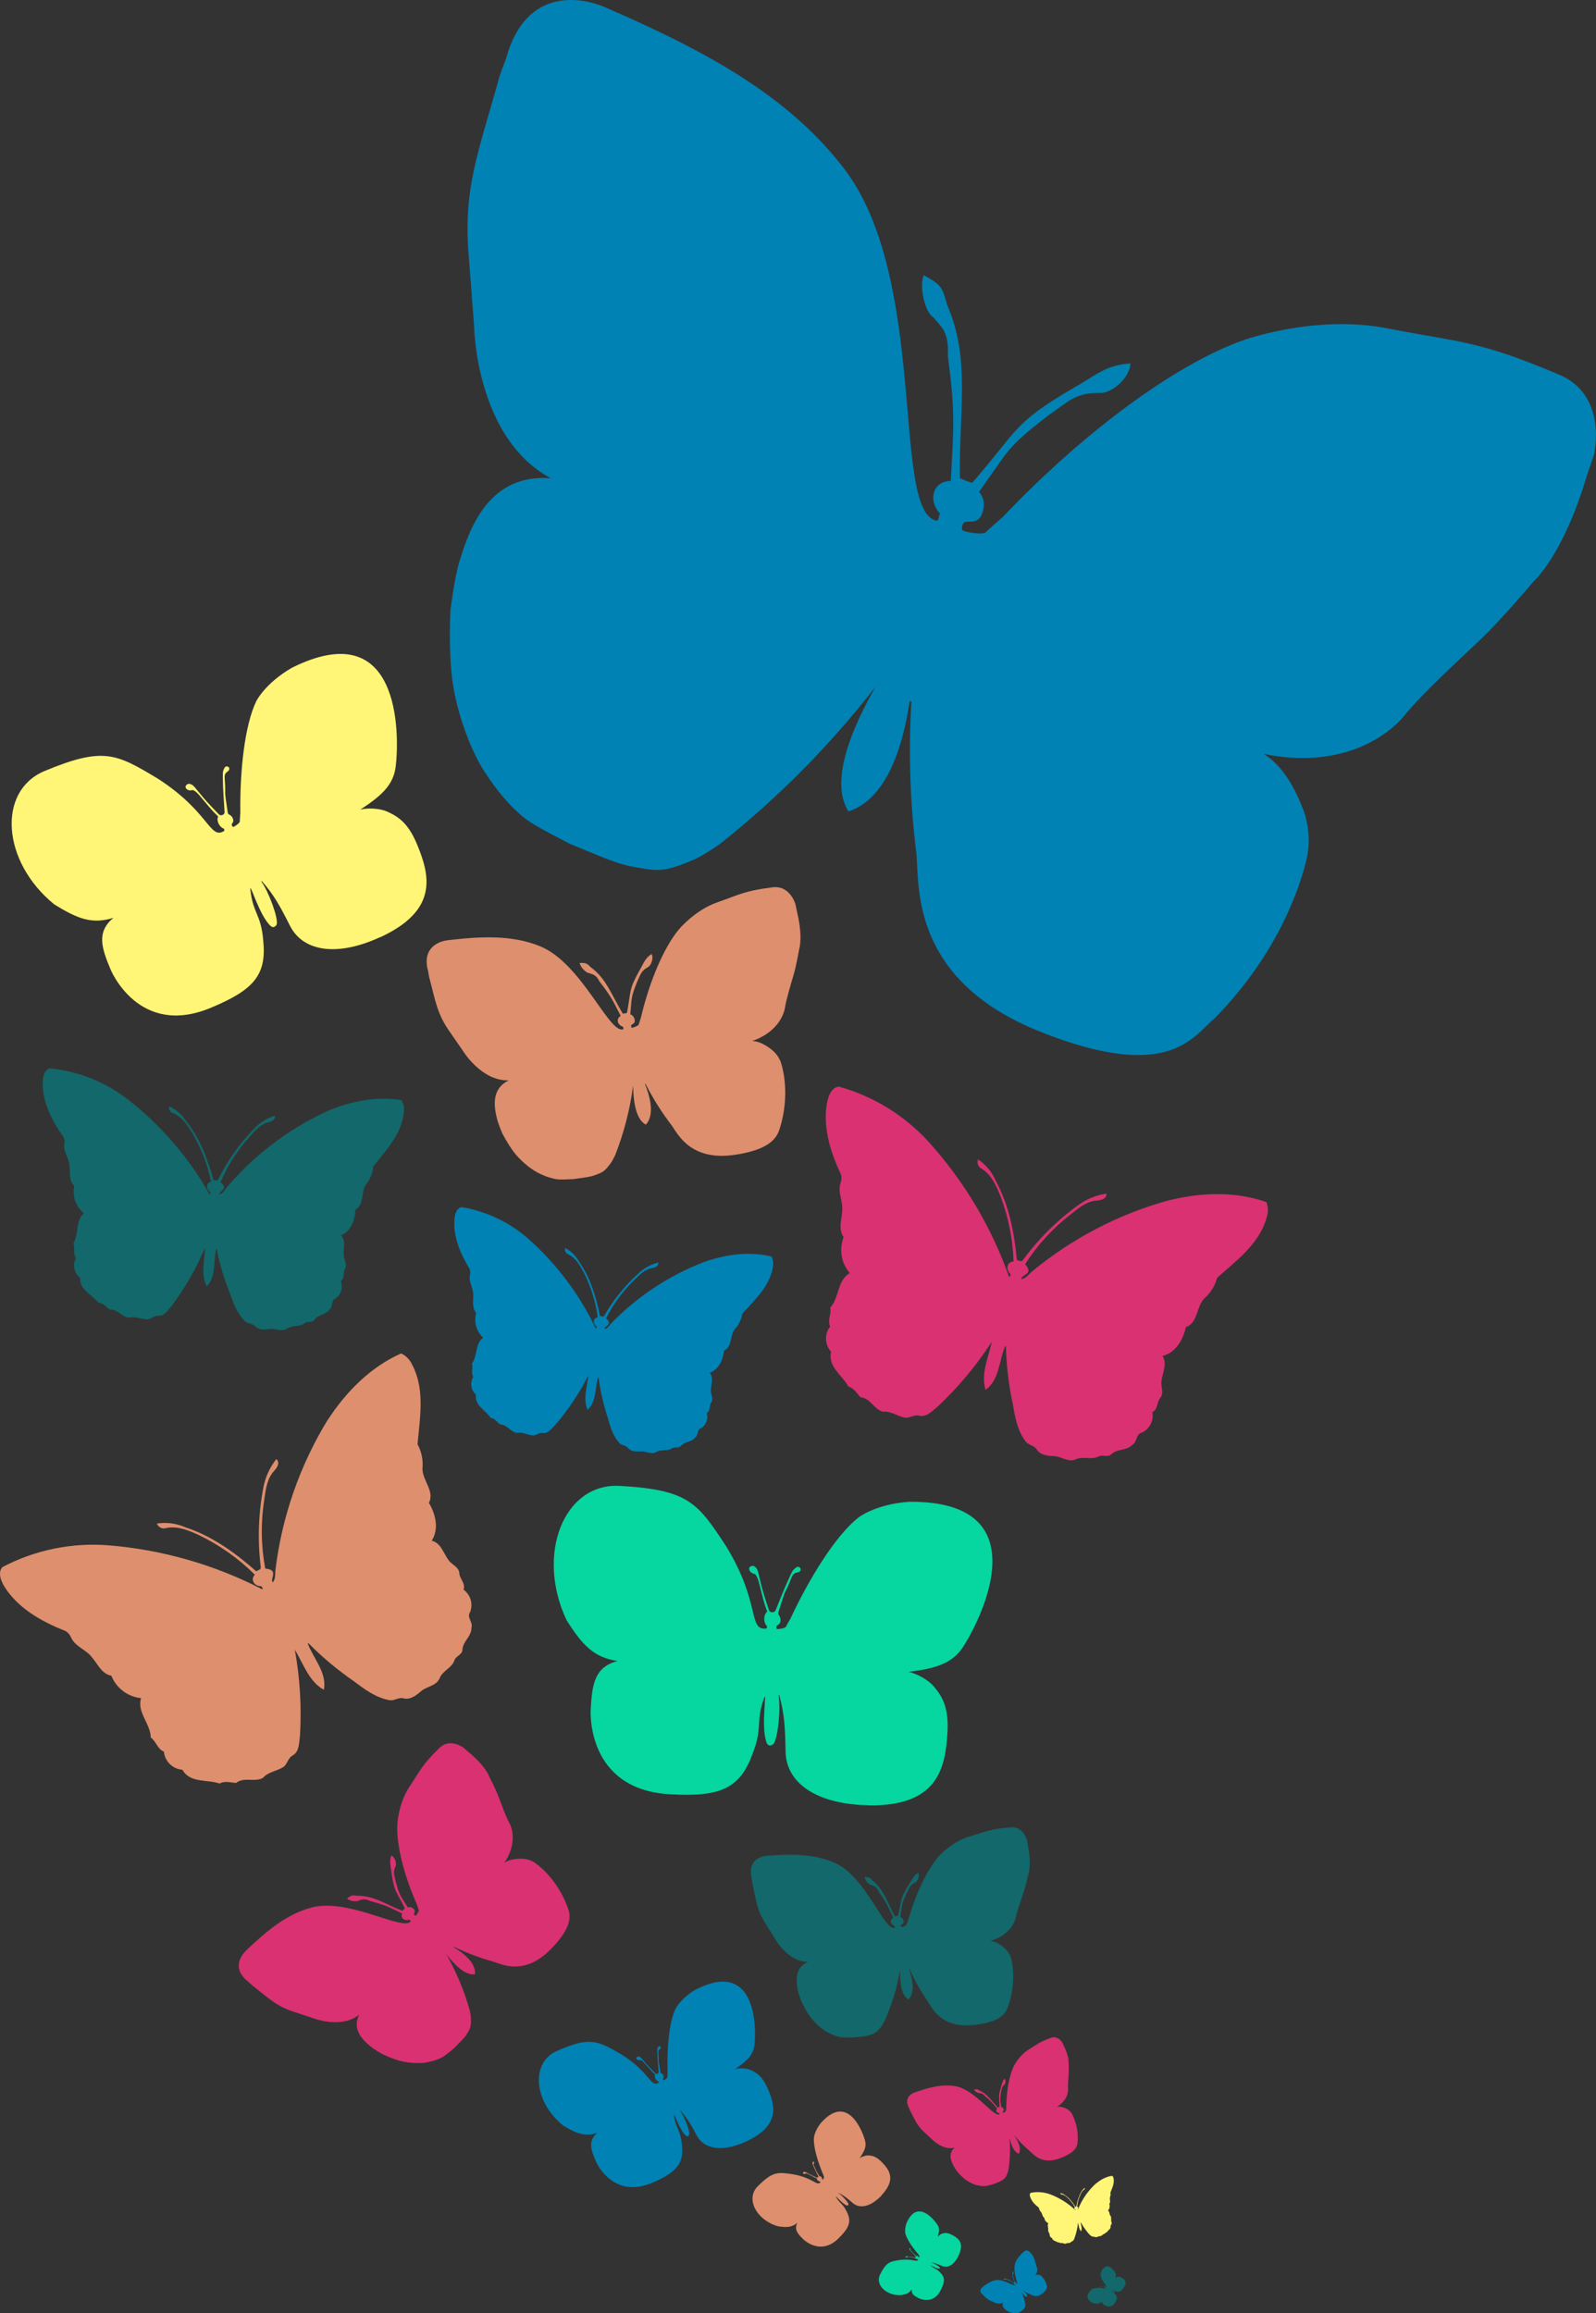
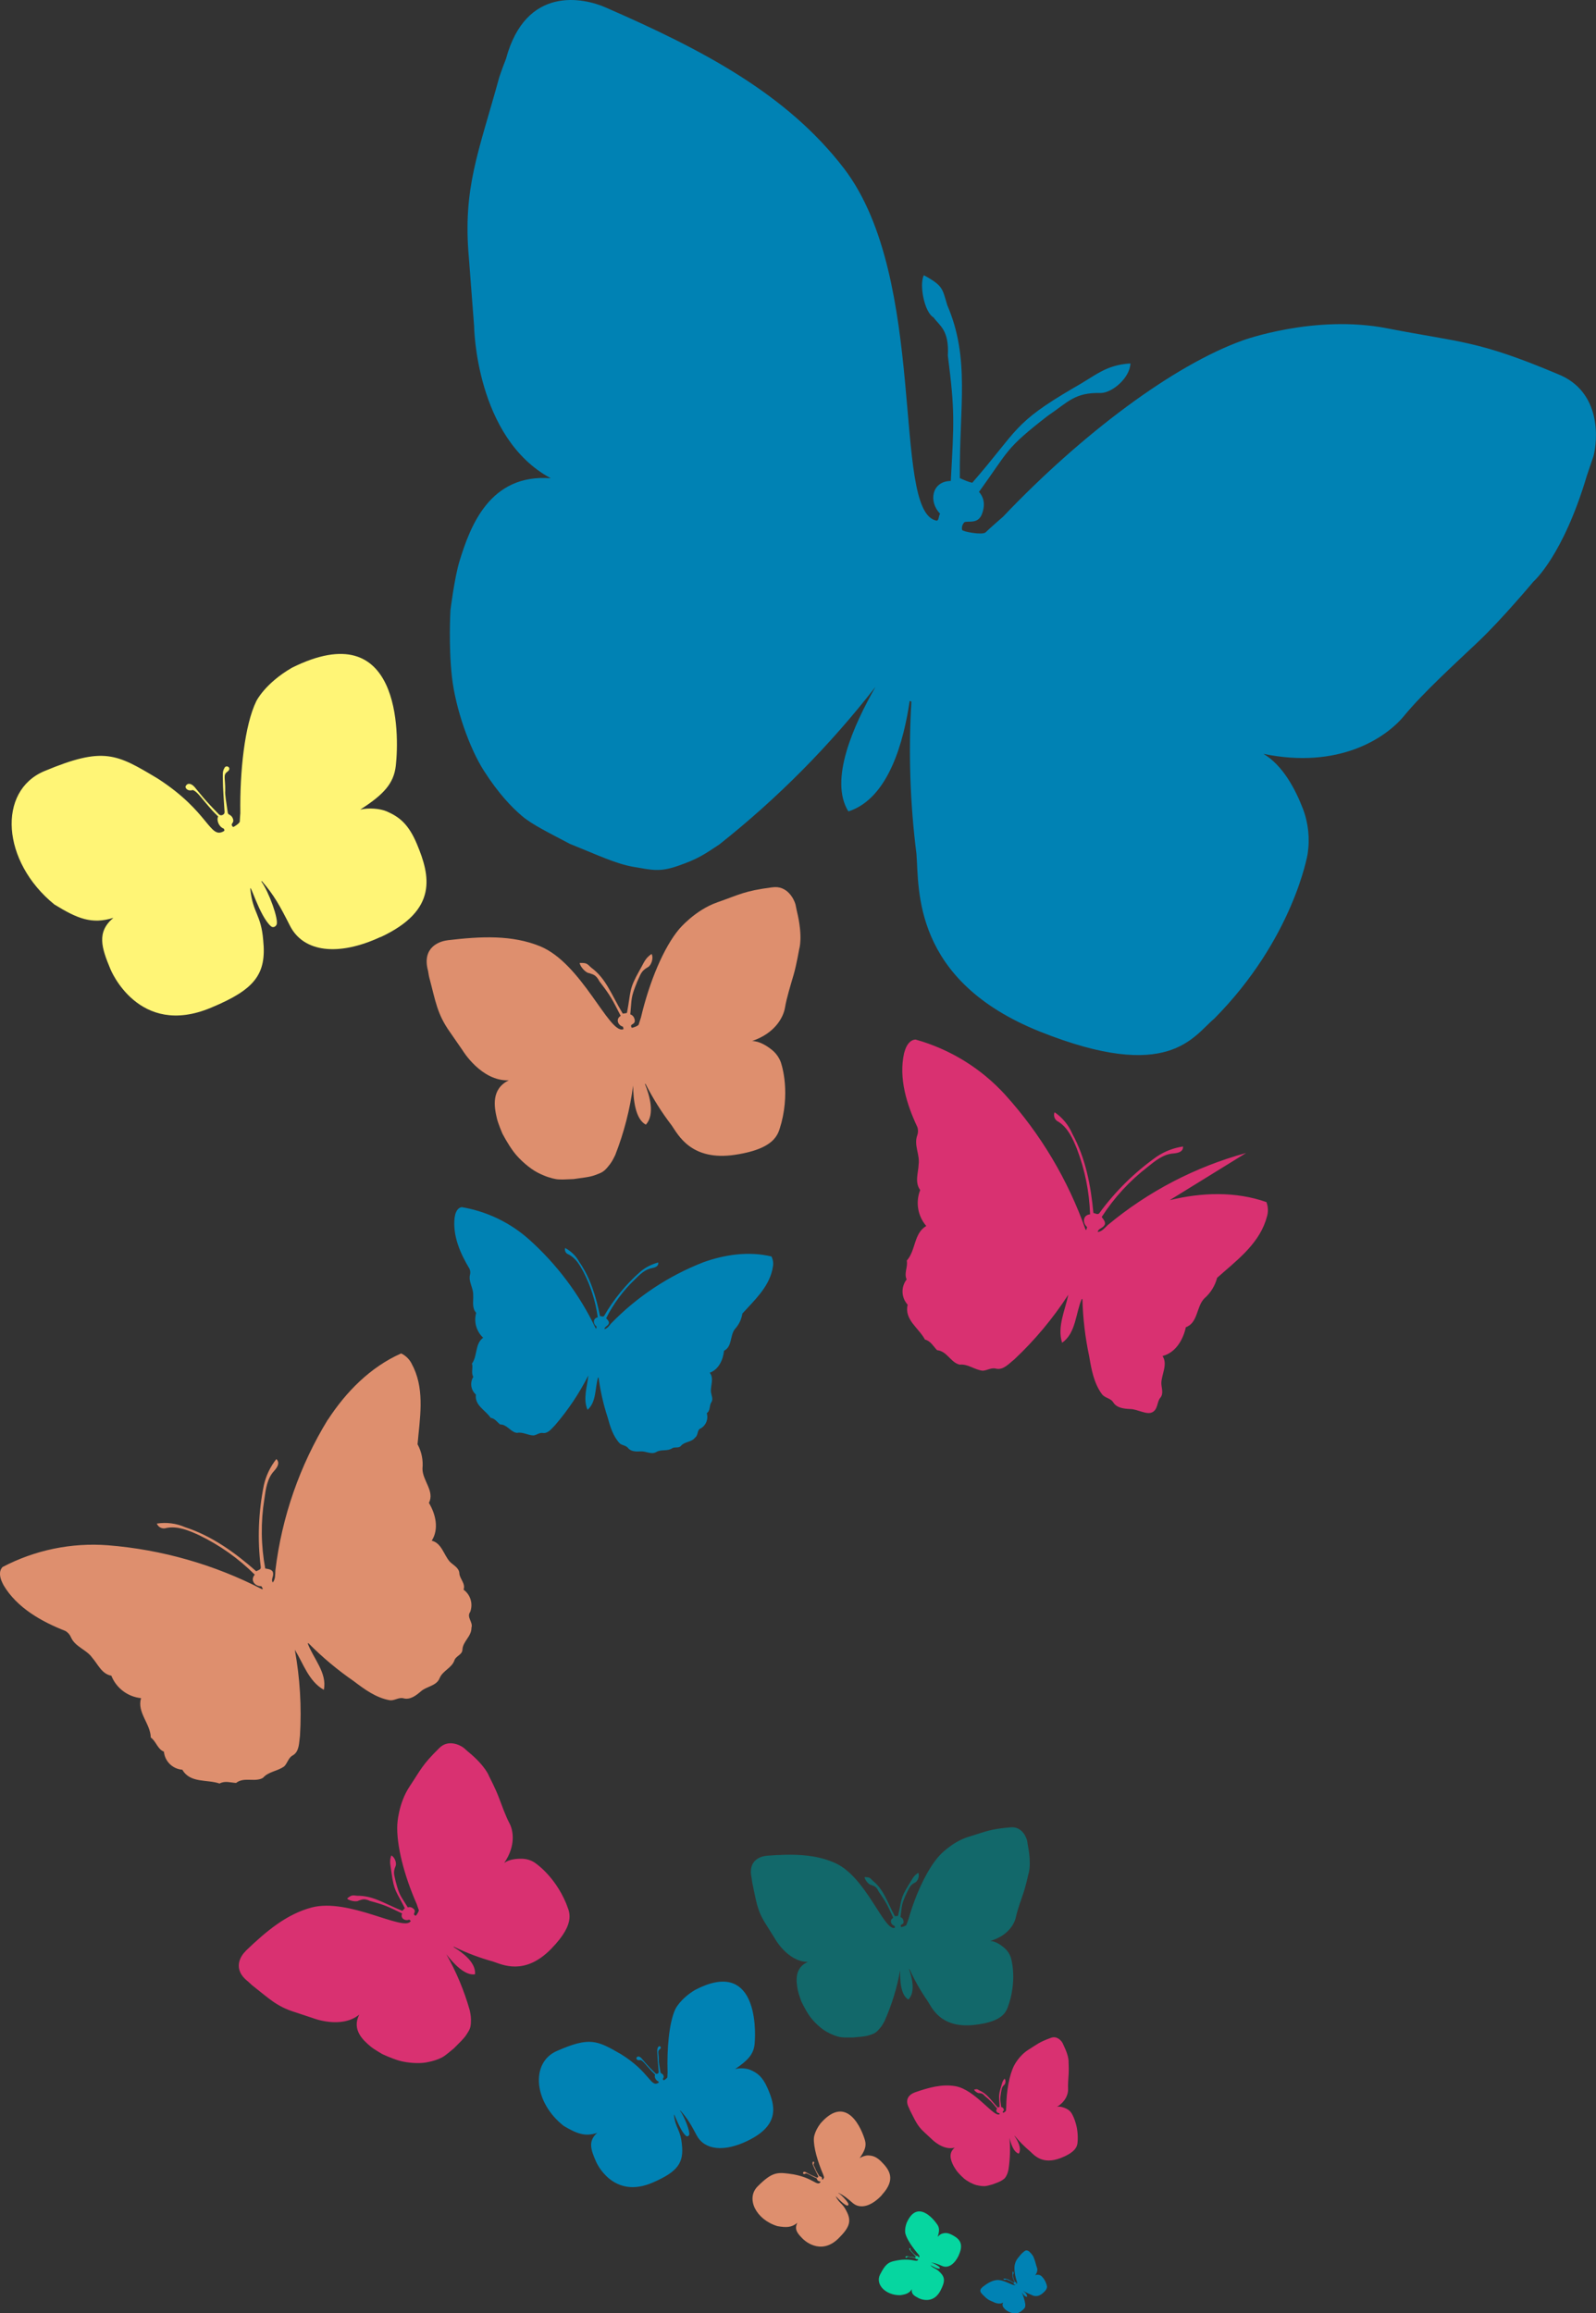
<svg xmlns="http://www.w3.org/2000/svg" id="Layer_2" data-name="Layer 2" viewBox="0 0 421.07 610.09">
  <rect x="0" y="0" width="421.07" height="610.09" fill="#333333" stroke="none" />
  <defs>
    <style>
      .cls-1 {
        fill: #0082b4;
      }

      .cls-2 {
        fill: #fff576;
      }

      .cls-3 {
        fill: #de8f6e;
      }

      .cls-4 {
        fill: #d93171;
      }

      .cls-5 {
        fill: #12686a;
      }

      .cls-6 {
        fill: #06d6a0;
      }
    </style>
  </defs>
  <g id="Layer_1-2" data-name="Layer 1">
    <g id="Layer_2-2" data-name="Layer 2">
      <g id="Layer_1-2" data-name="Layer 1-2">
        <path class="cls-3" d="M118.07,247.99c8.95-1.06,17.04-1.43,24.46,1.6,10.95,4.52,18.09,22.95,21.81,21.9,.33-.05,0-.47,.04-.69-1.37-.37-2.01-2.02-.62-2.87-2.3-4.48-2.67-5.28-5.6-9.08-1-1.97-1.93-1.83-2.69-2.19-.89,.02-2.48-1.79-2.53-2.68,1.88-.05,1.91,.18,3.01,1.2,3.98,2.94,5.21,6.9,8.35,12.16,.32-.03,.83-.09,1.11-.19,1.12-5.92,.42-6.06,3.37-11.31,1.09-1.84,1.35-3.06,3.13-4.24,.58,1.11-.08,2.93-.9,3.44-1.97,1.09-2.01,2.04-2.94,3.98-1.71,4.27-1.35,4.14-1.78,8.52,.5,.16,1,.56,1.17,1.47,.18,1-.79,1.1-.95,1.41-.03,.23,0,.46,.17,.64,.1,.1,1.67-.45,1.82-.82,.16-.57,.61-1.87,.61-1.91,2.23-9.47,6.02-18.46,10.05-23.26,0,0,4.14-5,10.08-7.08s7.09-2.99,14.4-3.95c.03,0,.05,0,.08,0,3.99-.62,5.79,3.16,6.15,4.49l.35,1.69c1.71,6.96,.63,10.1,.63,10.1,0,0-.7,4.12-1.48,6.81s-1.86,6.14-2.26,8.6-2.53,6.76-8.7,8.84c1.92,0,3.89,1.25,5.23,2.32,1.03,.83,1.83,1.91,2.31,3.14,0,0,2.6,6.83,.21,16.11-.79,2.2-.56,6.67-12.21,8.43s-15.05-5.33-16.73-7.73c-2.64-3.44-4.95-7.11-6.91-10.97l-.15,.02c1.23,3.06,2.69,8.03,.24,10.74-2.78-1.46-3.32-6.56-3.36-10.31-.83,6.26-2.41,12.4-4.71,18.29-.66,1.32-.9,1.92-2.11,3.33-1.09,1.27-1.72,1.42-3.19,1.98s-3.19,.68-5.7,1.06c-1.91,.08-3.56,.21-4.7,0s-2.7-.64-4.75-1.69-4.76-3.36-6.37-5.51-2.98-4.84-2.98-4.84c0,0-1.11-2.57-1.44-3.99-.72-3.05-1.53-7.74,3.14-10.01-7.28,.26-12.17-7.89-12.17-7.89l-3.3-4.77c-3.48-4.88-3.82-8.18-5.53-14.56,0,0-.15-.65-.3-1.66-1.71-6.28,3.1-7.82,5.1-8.05Z" />
      </g>
    </g>
    <g id="Layer_2-3" data-name="Layer 2">
      <g id="Layer_1-2-2" data-name="Layer 1-2">
-         <path class="cls-4" d="M308.6,316.54c8.33-2.04,17.33-2.38,25.52,.51,.5,1.31,.52,2.76,.06,4.08l-.27,.89c-2.19,6.45-7.91,10.64-12.8,15-.55,2.12-1.74,4.02-3.39,5.45-2.13,2.23-1.64,6.41-4.86,7.58-.7,3.27-2.68,6.72-6.15,7.59,1.46,2.25-.3,4.85-.32,7.23,.05,1.28,.66,2.69-.27,3.79s-.58,3.02-2.1,3.81c.41,2.19-.7,4.38-2.69,5.36-1.69,.3-1.22,2.49-2.57,3.21-1.51,1.65-3.97,1.01-5.56,2.51-.95,.96-2.3,.02-3.37,.58-1.91,1.02-4.03-.15-6,.76s-3.86-.82-5.86-.84c-1.58-.08-3.57-.25-4.5-1.83-.69-1.04-2.12-1.07-2.89-2.03-2.16-2.89-2.82-6.55-3.39-9.95-1.07-4.99-1.67-10.07-1.81-15.17l-.18-.05c-1.61,3.77-1.53,9.02-5.18,11.55-1.34-4.24,.8-8.56,1.64-12.67-4.05,6.24-8.83,11.98-14.26,17.07-1.37,1.07-2.87,2.87-4.81,2.43-1.2-.36-2.34,.48-3.51,.54-2.11-.21-3.91-1.84-6.09-1.6l-.51-.16c-2.07-.88-2.98-3.41-5.44-3.65-1-1.02-1.67-2.42-3.21-2.81-1.58-3.02-5.52-5.24-4.55-9.18-1.7-1.86-1.82-4.68-.27-6.67-.77-1.64,.37-3.28,.03-4.97,2.41-2.66,1.81-7.19,5.15-9.13-2.26-2.61-2.88-6.27-1.61-9.48-1.51-2.06-.49-4.52-.41-6.75,.37-2.56-1.3-5.1-.38-7.62,.27-.71,.29-1.5,.05-2.22-2.8-5.95-4.98-12.87-3.51-19.49l.2-.66c.4-1.32,1.29-2.89,2.84-2.95,9.09,2.54,17.28,7.59,23.63,14.56,9.36,10.34,16.57,22.45,21.22,35.6,.38,.12,.25-.5,.39-.71-1.27-1.09-1.12-3.17,.79-3.36-.19-5.93-1.37-11.78-3.49-17.31-1.09-2.65-2.32-5.5-4.86-7.1-.96-.43-1.41-1.54-1.01-2.51,2.07,1.41,3.69,3.38,4.68,5.69,3.51,6.42,4.89,13.7,5.56,20.88,.51,.07,1.19,.6,1.6,0,4.19-5.73,9.28-10.74,15.08-14.84,2.09-1.41,4.48-2.33,6.97-2.69,.05,1.47-1.38,1.71-2.51,1.83-2.64,.16-4.82,1.93-6.79,3.53-4.78,3.68-8.9,8.15-12.16,13.23,.44,.65,1.26,1.45,.66,2.26s-1.53,.77-1.73,1.7c1.13-.12,1.84-1.04,2.64-1.81,10.67-8.89,23.13-15.38,36.53-19.03" />
+         <path class="cls-4" d="M308.6,316.54c8.33-2.04,17.33-2.38,25.52,.51,.5,1.31,.52,2.76,.06,4.08l-.27,.89c-2.19,6.45-7.91,10.64-12.8,15-.55,2.12-1.74,4.02-3.39,5.45-2.13,2.23-1.64,6.41-4.86,7.58-.7,3.27-2.68,6.72-6.15,7.59,1.46,2.25-.3,4.85-.32,7.23,.05,1.28,.66,2.69-.27,3.79s-.58,3.02-2.1,3.81s-3.86-.82-5.86-.84c-1.58-.08-3.57-.25-4.5-1.83-.69-1.04-2.12-1.07-2.89-2.03-2.16-2.89-2.82-6.55-3.39-9.95-1.07-4.99-1.67-10.07-1.81-15.17l-.18-.05c-1.61,3.77-1.53,9.02-5.18,11.55-1.34-4.24,.8-8.56,1.64-12.67-4.05,6.24-8.83,11.98-14.26,17.07-1.37,1.07-2.87,2.87-4.81,2.43-1.2-.36-2.34,.48-3.51,.54-2.11-.21-3.91-1.84-6.09-1.6l-.51-.16c-2.07-.88-2.98-3.41-5.44-3.65-1-1.02-1.67-2.42-3.21-2.81-1.58-3.02-5.52-5.24-4.55-9.18-1.7-1.86-1.82-4.68-.27-6.67-.77-1.64,.37-3.28,.03-4.97,2.41-2.66,1.81-7.19,5.15-9.13-2.26-2.61-2.88-6.27-1.61-9.48-1.51-2.06-.49-4.52-.41-6.75,.37-2.56-1.3-5.1-.38-7.62,.27-.71,.29-1.5,.05-2.22-2.8-5.95-4.98-12.87-3.51-19.49l.2-.66c.4-1.32,1.29-2.89,2.84-2.95,9.09,2.54,17.28,7.59,23.63,14.56,9.36,10.34,16.57,22.45,21.22,35.6,.38,.12,.25-.5,.39-.71-1.27-1.09-1.12-3.17,.79-3.36-.19-5.93-1.37-11.78-3.49-17.31-1.09-2.65-2.32-5.5-4.86-7.1-.96-.43-1.41-1.54-1.01-2.51,2.07,1.41,3.69,3.38,4.68,5.69,3.51,6.42,4.89,13.7,5.56,20.88,.51,.07,1.19,.6,1.6,0,4.19-5.73,9.28-10.74,15.08-14.84,2.09-1.41,4.48-2.33,6.97-2.69,.05,1.47-1.38,1.71-2.51,1.83-2.64,.16-4.82,1.93-6.79,3.53-4.78,3.68-8.9,8.15-12.16,13.23,.44,.65,1.26,1.45,.66,2.26s-1.53,.77-1.73,1.7c1.13-.12,1.84-1.04,2.64-1.81,10.67-8.89,23.13-15.38,36.53-19.03" />
      </g>
    </g>
    <g id="Layer_2-4" data-name="Layer 2">
      <g id="Layer_1-2-3" data-name="Layer 1-2">
-         <path class="cls-5" d="M85.82,293.28c6.26-2.75,13.29-4.26,20.12-3.11,.58,.96,.79,2.09,.61,3.2l-.09,.74c-.84,5.37-4.75,9.45-7.99,13.55-.14,1.74-.81,3.4-1.92,4.75-1.37,2.05-.4,5.27-2.77,6.63-.1,2.67-1.18,5.65-3.79,6.81,1.46,1.57,.43,3.85,.75,5.73,.21,1,.89,2.03,.31,3.02s-.04,2.46-1.12,3.28c.62,1.66,.06,3.54-1.38,4.58-1.29,.47-.61,2.13-1.58,2.87-.96,1.51-2.98,1.34-4.02,2.74-.61,.89-1.8,.34-2.57,.92-1.36,1.07-3.19,.44-4.61,1.42s-3.15-.11-4.72,.14c-1.25,.16-2.84,.3-3.79-.82-.69-.72-1.82-.55-2.55-1.19-2.1-1.98-3.11-4.76-4.03-7.35-1.53-3.77-2.7-7.68-3.51-11.67l-.15-.02c-.74,3.18,.04,7.3-2.48,9.79-1.64-3.15-.55-6.83-.45-10.18-2.32,5.46-5.29,10.63-8.85,15.38-.92,1.03-1.86,2.65-3.45,2.57-.99-.12-1.77,.7-2.68,.91-1.69,.13-3.32-.91-5.01-.42l-.42-.05c-1.75-.41-2.81-2.27-4.78-2.12-.93-.67-1.64-1.68-2.91-1.77-1.66-2.16-5.06-3.36-4.84-6.59-1.6-1.23-2.07-3.43-1.13-5.21-.83-1.18-.16-2.63-.66-3.91,1.52-2.42,.43-5.9,2.79-7.88-2.13-1.74-3.12-4.53-2.57-7.23-1.47-1.41-1.01-3.48-1.25-5.24-.06-2.06-1.73-3.83-1.35-5.93,.12-.6,.02-1.22-.27-1.75-3.02-4.29-5.69-9.42-5.44-14.83l.07-.55c.13-1.09,.62-2.45,1.83-2.71,7.49,.75,14.62,3.58,20.57,8.19,8.78,6.84,16.11,15.36,21.57,25.05,.32,.04,.13-.43,.21-.61-1.15-.68-1.32-2.34,.16-2.75-.96-4.63-2.69-9.07-5.13-13.12-1.22-1.93-2.58-4-4.79-4.91-.82-.2-1.32-1.02-1.14-1.84,1.82,.82,3.37,2.15,4.46,3.83,3.64,4.56,5.73,10.09,7.25,15.64,.41-.01,1.02,.31,1.26-.22,2.5-5.08,5.82-9.72,9.81-13.74,1.45-1.39,3.2-2.44,5.11-3.07,.24,1.15-.85,1.53-1.72,1.79-2.05,.49-3.52,2.18-4.85,3.71-3.25,3.55-5.87,7.63-7.74,12.07,.44,.45,1.19,.97,.83,1.69s-1.1,.81-1.13,1.57c.87-.25,1.3-1.07,1.83-1.78,7.16-8.46,16.05-15.27,26.08-19.98" />
-       </g>
+         </g>
    </g>
    <g id="Layer_2-5" data-name="Layer 2">
      <g id="Layer_1-2-4" data-name="Layer 1-2">
        <path class="cls-1" d="M185.5,332.94c5.72-2.06,12.03-2.98,18.03-1.55,.45,.89,.58,1.9,.35,2.87l-.12,.65c-1.06,4.71-4.78,8.09-7.9,11.53-.23,1.53-.92,2.96-1.98,4.1-1.34,1.73-.67,4.64-2.86,5.71-.25,2.36-1.38,4.94-3.77,5.81,1.2,1.48,.15,3.44,.32,5.12,.13,.9,.66,1.85,.09,2.69s-.18,2.17-1.19,2.84c.45,1.51-.16,3.14-1.5,3.98-1.17,.34-.67,1.85-1.57,2.45-.94,1.28-2.72,1.01-3.73,2.18-.6,.75-1.62,.19-2.34,.66-1.27,.86-2.85,.2-4.18,.98s-2.78-.29-4.19-.16c-1.12,.06-2.54,.09-3.31-.95-.57-.68-1.58-.6-2.19-1.21-1.74-1.88-2.48-4.4-3.13-6.76-1.13-3.44-1.93-6.97-2.41-10.56l-.13-.02c-.85,2.78-.4,6.47-2.78,8.53-1.26-2.89-.08-6.09,.21-9.05-2.39,4.7-5.33,9.1-8.77,13.1-.88,.86-1.81,2.24-3.21,2.07-.87-.17-1.61,.51-2.43,.64-1.5,.01-2.89-1-4.41-.67l-.37-.07c-1.52-.47-2.36-2.18-4.11-2.16-.78-.65-1.36-1.58-2.47-1.74-1.34-2.01-4.28-3.28-3.89-6.13-1.34-1.18-1.63-3.16-.69-4.68-.66-1.1,.01-2.34-.35-3.5,1.5-2.06,.74-5.21,2.95-6.82-1.79-1.67-2.5-4.2-1.84-6.56-1.21-1.34-.68-3.15-.79-4.72,.07-1.83-1.3-3.5-.84-5.34,.14-.52,.09-1.08-.13-1.57-2.42-3.99-4.48-8.7-3.93-13.48l.09-.48c.18-.96,.69-2.13,1.78-2.29,6.6,1.11,12.75,4.05,17.75,8.5,7.37,6.59,13.36,14.58,17.62,23.51,.28,.05,.14-.37,.22-.53-.98-.67-1.03-2.15,.31-2.43-.57-4.16-1.84-8.2-3.76-11.94-.96-1.79-2.05-3.7-3.95-4.64-.71-.23-1.11-.98-.9-1.7,1.57,.84,2.86,2.11,3.72,3.66,2.96,4.26,4.47,9.29,5.48,14.3,.36,.01,.89,.33,1.13-.12,2.52-4.35,5.74-8.27,9.52-11.59,1.37-1.15,2.98-1.97,4.71-2.42,.15,1.03-.85,1.31-1.63,1.48-1.85,.31-3.26,1.72-4.53,2.99-3.1,2.95-5.66,6.41-7.58,10.23,.36,.42,.99,.93,.63,1.55s-1.02,.66-1.09,1.33c.78-.17,1.22-.87,1.73-1.47,6.85-7.07,15.15-12.57,24.32-16.15" />
      </g>
    </g>
    <g id="Layer_2-6" data-name="Layer 2">
      <g id="Layer_1-2-5" data-name="Layer 1-2">
        <path class="cls-4" d="M241.22,551.91c3.8-1.34,7.29-2.29,10.82-1.69,5.21,.9,10.12,8.24,11.64,7.42,.14-.05-.04-.21-.05-.3-.63-.03-1.08-.69-.55-1.19-1.44-1.73-1.68-2.04-3.33-3.41-.63-.76-1.02-.61-1.39-.69-.39,.1-1.25-.54-1.36-.92,.81-.2,.85-.11,1.43,.23,2.02,.89,2.95,2.5,4.83,4.49,.14-.04,.35-.12,.47-.19-.09-2.69-.41-2.68,.37-5.26,.3-.91,.29-1.46,.95-2.16,.36,.43,.25,1.29-.06,1.59-.75,.66-.68,1.08-.89,2.02-.33,2.03-.19,1.94,.06,3.89,.23,.02,.49,.15,.65,.53,.18,.42-.24,.56-.28,.71,0,.1,.05,.2,.14,.26,.05,.04,.68-.36,.72-.53,.01-.26,.08-.88,.08-.89,.05-4.35,.82-8.63,2.12-11.12,0,0,1.32-2.58,3.71-4.07s2.8-2,5.89-3.13c.01,0,.02,0,.03-.01,1.68-.66,2.83,.81,3.12,1.36l.32,.7c1.42,2.87,1.26,4.34,1.26,4.34,0,0,.1,1.87,.02,3.11s-.21,2.86-.15,3.97-.45,3.19-2.93,4.7c.84-.18,1.82,.16,2.51,.5,.53,.26,.98,.65,1.31,1.14,0,0,1.8,2.73,1.66,7-.13,1.04,.41,2.96-4.5,4.86s-7.08-.86-8.05-1.74c-1.49-1.24-2.85-2.62-4.08-4.11l-.06,.03c.84,1.21,1.96,3.24,1.15,4.66-1.36-.36-2.09-2.54-2.47-4.17,.25,2.81,.16,5.64-.27,8.43-.16,.64-.2,.92-.59,1.66-.35,.66-.61,.79-1.2,1.17s-1.32,.61-2.38,1.02c-.82,.22-1.53,.44-2.05,.46s-1.24-.02-2.24-.27-2.4-1-3.31-1.78-1.77-1.82-1.77-1.82c0,0-.73-1.01-1.02-1.6-.61-1.26-1.42-3.22,.39-4.67-3.15,.82-6.07-2.25-6.07-2.25l-1.9-1.76c-1.99-1.79-2.46-3.2-3.83-5.81,0,0-.13-.27-.29-.69-1.36-2.57,.59-3.71,1.44-4.01Z" />
      </g>
    </g>
    <g id="Layer_2-7" data-name="Layer 2">
      <g id="Layer_1-2-6" data-name="Layer 1-2">
        <path class="cls-4" d="M64.8,514.56c5.54-5.31,10.84-9.72,17.44-11.47,9.76-2.55,24.07,6.31,26.06,3.69,.2-.21-.24-.33-.33-.49-1.12,.45-2.41-.34-1.89-1.63-3.86-1.86-4.52-2.22-8.47-3.29-1.69-.82-2.25-.26-2.95-.11-.59,.48-2.6,.05-3.09-.53,1.25-1,1.39-.86,2.66-.73,4.21-.05,7.08,2.01,11.91,3.98,.2-.19,.51-.49,.66-.7-2.28-4.6-2.83-4.33-3.52-9.42-.2-1.81-.65-2.77-.05-4.49,.96,.46,1.45,2.03,1.15,2.79-.78,1.75-.32,2.41,.05,4.21,1.03,3.78,1.21,3.5,3.16,6.7,.42-.15,.96-.13,1.55,.4,.64,.58,.03,1.15,.08,1.44,.09,.17,.24,.31,.45,.35,.12,.02,.9-1.16,.82-1.49-.19-.47-.55-1.58-.56-1.61-3.35-7.58-5.38-15.63-5.11-20.96,0,0,.25-5.52,3.22-9.98s3.28-5.67,7.76-10.08c.02-.02,.03-.03,.05-.05,2.39-2.47,5.55-.82,6.48-.11l1.1,.97c4.73,3.85,5.61,6.54,5.61,6.54,0,0,1.64,3.16,2.49,5.39s1.88,5.13,2.88,7,1.75,5.89-1.38,10.47c1.31-.98,3.29-1.15,4.75-1.11,1.12,.03,2.22,.36,3.18,.95,0,0,5.27,3.31,8.41,10.84,.59,1.9,3.04,4.82-3.97,11.99-7.01,7.17-12.96,4.1-15.33,3.33-3.56-.98-7.01-2.29-10.33-3.91l-.09,.09c2.41,1.45,5.95,4.07,5.68,7.18-2.64,.44-5.62-2.76-7.57-5.28,2.65,4.68,4.73,9.66,6.19,14.84,.23,1.23,.37,1.77,.28,3.35-.09,1.42-.44,1.85-1.15,2.98s-1.82,2.1-3.33,3.65c-1.26,1.03-2.31,1.97-3.19,2.42s-2.16,.95-4.09,1.29-4.96,.16-7.15-.47-4.51-1.76-4.51-1.76c0,0-2.07-1.18-3.03-1.97-2.05-1.7-5.01-4.47-3-8.41-4.81,3.91-12.31,.89-12.31,.89l-4.69-1.55c-4.87-1.53-6.8-3.6-11.23-7.06,0,0-.44-.37-1.06-.97-4.38-3.38-1.91-6.9-.66-8.09Z" />
      </g>
    </g>
    <g id="Layer_2-8" data-name="Layer 2">
      <g id="Layer_1-2-7" data-name="Layer 1-2">
        <path class="cls-1" d="M259.09,603.3c1.2-.94,2.34-1.71,3.69-1.92,1.99-.31,4.64,1.73,5.09,1.25,.04-.04-.04-.07-.05-.1-.23,.07-.47-.12-.34-.36-.73-.45-.85-.53-1.61-.82-.32-.2-.44-.1-.58-.08-.13,.08-.52-.04-.6-.17,.27-.17,.29-.14,.54-.09,.84,.08,1.36,.54,2.28,1.03,.04-.03,.11-.09,.14-.13-.36-.96-.47-.91-.51-1.94,0-.36-.07-.56,.08-.89,.18,.11,.25,.43,.17,.58-.19,.33-.11,.47-.08,.84,.13,.77,.17,.72,.49,1.39,.09-.02,.19,0,.3,.11,.11,.13-.02,.23-.01,.29,.02,.04,.04,.07,.08,.08,.02,0,.2-.21,.19-.28-.03-.1-.08-.32-.08-.33-.51-1.57-.75-3.21-.59-4.26,0,0,.16-1.09,.84-1.91s.76-1.06,1.74-1.84c0,0,0,0,.01,0,.52-.44,1.12-.05,1.29,.11l.2,.21c.86,.86,.98,1.41,.98,1.41,0,0,.26,.66,.39,1.12s.27,1.05,.43,1.45,.23,1.2-.48,2.05c.28-.17,.67-.16,.96-.12,.22,.03,.43,.12,.61,.25,0,0,.98,.76,1.45,2.32,.08,.39,.51,1.02-1.03,2.3s-2.65,.55-3.11,.35c-.69-.27-1.34-.59-1.97-.98l-.02,.02c.45,.33,1.1,.93,.98,1.54-.53,.03-1.06-.66-1.4-1.2,.43,.98,.74,2.01,.93,3.07,.02,.25,.04,.36-.01,.67-.05,.28-.12,.36-.29,.57s-.4,.38-.73,.66c-.27,.18-.5,.34-.68,.42s-.45,.14-.84,.17-.99-.07-1.41-.24-.86-.44-.86-.44c0,0-.39-.28-.56-.45-.37-.38-.9-.99-.43-1.73-1.03,.68-2.46-.07-2.46-.07l-.9-.4c-.93-.4-1.27-.85-2.08-1.62,0,0-.08-.08-.19-.21-.8-.76-.24-1.41,.03-1.62Z" />
      </g>
    </g>
    <g id="Layer_2-9" data-name="Layer 2">
      <g id="Layer_1-2-8" data-name="Layer 1-2">
        <path class="cls-6" d="M252.95,594.82c-1.12,2.39-2.79,3.5-4.37,2.83-1.18-.5-1.82-.75-2.86-.92l-.02,.03c.71,.18,2.17,1.02,2.25,1.33,.03,.14-.04,.27-.18,.27-.87,0-2.61-1.2-2.25-.85,.97,.94,1.38,.69,2.42,1.74,1.4,1.35,1.45,2.45,.2,4.86-2.06,4-5.8,2.01-5.8,2.01-1.18-.61-1.98-1.11-1.76-2.35-.7,1.08-1.54,1.35-3.07,1.58-3.87,.06-6.66-2.86-5.32-5.46,1.68-3.26,2.51-3.39,5.23-3.83,3.48-.44,4.48,.76,4.81-.12,.04-.07-.08-.13-.13-.11-.21,.08-.6-.08-.66-.33-.5-.04-.45-.04-1.25-.17-.15-.03-.65-.15-.83-.05-.05,.07-.11,.12-.16,.15-.09,.05-.19,.05-.27-.01-.03-.02-.05-.14,0-.22,.07-.12,.27-.14,.41-.11,.54,.1,.81,.18,2.06,.3,.07,0,.13-.03,.16-.09,0-.01,.01-.03,.02-.04,.03-.06,.02-.14-.03-.19-.61-.63-.94-.98-1.2-1.28s-.39-.4-.43-.67c-.02-.17,.23-.23,.27-.07,.01,.05,.01,.1,0,.17-.08,.29,.18,.36,.61,.9,.1,.16,.48,.47,.92,.86,.09,.08,.2-.05,.4,.05,.22,.11,.16,.24,.19,.32,.04,.04,.09,.06,.15,.06,.03,0,.15-.39,.1-.48-.09-.11-.28-.39-.29-.39-1.55-1.79-3.04-3.99-3.41-5.47,0,0-.28-1.09,.33-2.77,2.77-6.34,7.11-1.07,8.13,.47,.57,.86,.53,1.71,.06,3.22,.28-.38,.82-.78,1.22-.89,.74-.22,1.4-.25,2.52,.32,1.72,.89,3.36,2.09,1.82,5.39Z" />
      </g>
    </g>
    <g id="Layer_2-10" data-name="Layer 2">
      <g id="Layer_1-2-9" data-name="Layer 1-2">
        <path class="cls-5" d="M202.37,489.43c6.69-.49,12.72-.49,18.14,2.02,7.99,3.73,12.67,17.68,15.47,17.03,.25-.03,.02-.35,.05-.51-1.01-.32-1.43-1.57-.36-2.15-1.56-3.41-1.81-4.02-3.86-6.94-.68-1.5-1.37-1.43-1.92-1.72-.67-.01-1.78-1.42-1.79-2.08,1.4,.03,1.42,.2,2.2,.99,2.86,2.32,3.64,5.31,5.79,9.33,.24-.01,.62-.04,.83-.1,1.04-4.37,.52-4.49,2.89-8.3,.88-1.33,1.11-2.23,2.47-3.05,.39,.84-.16,2.18-.78,2.52-1.5,.74-1.56,1.45-2.32,2.86-1.42,3.11-1.15,3.03-1.61,6.28,.36,.14,.72,.45,.82,1.14,.1,.75-.62,.79-.75,1.01-.03,.17-.01,.34,.11,.48,.07,.08,1.26-.28,1.38-.55,.14-.42,.51-1.37,.52-1.4,1.98-6.97,5.1-13.52,8.27-16.96,0,0,3.25-3.58,7.74-4.92s5.37-1.98,10.85-2.45c.02,0,.04,0,.06,0,2.99-.33,4.2,2.55,4.42,3.55l.2,1.27c1.04,5.23,.13,7.53,.13,7.53,0,0-.66,3.04-1.33,5.01s-1.59,4.5-1.97,6.32-2.11,4.94-6.77,6.28c1.43,.07,2.85,1.06,3.81,1.91,.74,.65,1.29,1.48,1.61,2.41,0,0,1.7,5.17-.39,11.99-.66,1.61-.64,4.94-9.37,5.85-8.73,.91-11.01-4.48-12.18-6.32-1.85-2.65-3.44-5.46-4.77-8.4h-.12c.81,2.33,1.73,6.07-.19,8.01-2.02-1.18-2.24-4.99-2.15-7.78-.83,4.63-2.21,9.14-4.12,13.44-.53,.96-.73,1.4-1.68,2.41-.85,.91-1.33,1-2.44,1.36s-2.39,.4-4.28,.59c-1.42,0-2.66,.04-3.5-.15s-1.98-.57-3.48-1.42-3.43-2.66-4.55-4.31-2.05-3.7-2.05-3.7c0,0-.74-1.95-.94-3.02-.43-2.29-.88-5.8,2.68-7.34-5.42-.05-8.78-6.28-8.78-6.28l-2.29-3.66c-2.42-3.75-2.56-6.22-3.61-11.02,0,0-.09-.49-.17-1.24-1.06-4.73,2.57-5.71,4.07-5.81Z" />
      </g>
    </g>
    <g id="Layer_2-11" data-name="Layer 2">
      <g id="Layer_1-2-10" data-name="Layer 1-2">
-         <path class="cls-5" d="M296.57,603.17c-.56,1.06-1.34,1.52-2.04,1.18-.52-.25-.81-.38-1.27-.48h0c.32,.11,.96,.52,.99,.67,.01,.06-.02,.12-.09,.12-.39-.02-1.15-.6-1-.43,.42,.45,.61,.34,1.06,.84,.6,.64,.6,1.14-.02,2.2-1.02,1.76-2.67,.78-2.67,.78-.52-.3-.87-.54-.74-1.1-.34,.47-.72,.58-1.42,.65-1.75-.06-2.95-1.44-2.29-2.58,.83-1.44,1.21-1.48,2.45-1.62,1.58-.12,2.01,.44,2.18,.05,.02-.03-.03-.06-.06-.05-.1,.03-.27-.05-.29-.17-.22-.03-.2-.03-.56-.1-.07-.01-.29-.08-.37-.04-.02,.03-.05,.05-.07,.06-.04,.02-.09,.02-.12-.01-.01-.01-.02-.07,0-.1,.04-.05,.12-.06,.19-.04,.24,.06,.36,.1,.93,.18,.03,0,.06,0,.08-.04,0,0,0-.01,.01-.02,.02-.03,.01-.06,0-.09-.26-.3-.4-.46-.51-.6s-.17-.19-.18-.31c0-.08,.11-.1,.12-.02,0,.02,0,.05,0,.08-.04,.13,.07,.17,.26,.42,.04,.07,.21,.22,.4,.41,.04,.04,.09-.02,.18,.03,.1,.05,.07,.11,.08,.15,.02,.02,.04,.03,.07,.03,.02,0,.08-.17,.06-.21-.04-.05-.12-.18-.12-.18-.66-.84-1.29-1.87-1.42-2.55,0,0-.1-.5,.21-1.24,1.39-2.81,3.24-.33,3.66,.39,.24,.4,.2,.79-.04,1.46,.13-.16,.39-.33,.57-.38,.34-.08,.64-.08,1.13,.2,.76,.44,1.47,1.02,.7,2.48Z" />
-       </g>
+         </g>
    </g>
    <g id="Layer_2-12" data-name="Layer 2">
      <g id="Layer_1-2-11" data-name="Layer 1-2">
        <path class="cls-2" d="M100.4,247.12c-11.07,5.15-20.32,4.1-23.9-2.96-2.68-5.29-4.2-8.08-7.4-11.76l-.16,.07c1.98,2.72,4.66,10.09,4.02,11.42-.29,.59-.96,.84-1.46,.42-3.05-2.61-5.67-12.03-5.44-9.71,.62,6.21,2.84,6.58,3.38,13.38,.92,8.95-2.18,12.99-13.77,17.8-19.18,8.05-26.52-10.14-26.52-10.14-2.37-5.68-3.72-9.8,.76-13.56-5.68,1.77-9.48,.22-15.58-3.54-13.91-11.29-15.1-29.95-2.6-35.17,15.65-6.54,19-4.54,29.91,1.99,13.62,8.79,13.62,16.03,17.39,13.87,.35-.15,.09-.69-.14-.76-.98-.32-1.88-2.05-1.33-3.13-1.65-1.62-1.49-1.47-3.92-4.33-.46-.54-1.87-2.46-2.8-2.64-.39,.12-.73,.11-.99,.06-.44-.09-.81-.41-.91-.85-.04-.18,.24-.67,.63-.8,.63-.22,1.36,.32,1.79,.82,1.64,1.96,2.33,3.03,6.41,7.2,.22,.22,.55,.29,.84,.18,.06-.03,.13-.05,.19-.08,.29-.13,.47-.43,.45-.75-.27-4.04-.42-6.28-.44-8.08s-.19-2.58,.47-3.63c.42-.67,1.49-.15,1.17,.57-.09,.21-.27,.4-.53,.58-1.12,.78-.44,1.82-.5,4.99-.11,.85,.28,3.09,.68,5.79,.08,.58,.84,.43,1.28,1.38,.47,1.03-.16,1.32-.25,1.7,.03,.26,.13,.5,.37,.65,.13,.09,1.7-.95,1.76-1.39,.01-.67,.15-2.21,.15-2.25-.16-10.93,1.12-23.19,4.21-29.53,0,0,2.26-4.68,9.41-8.82,28.67-14.24,28.35,17.37,27.4,25.82-.53,4.75-3.23,7.64-9.38,11.6,2.1-.52,5.23-.3,7,.48,3.26,1.43,5.72,3.28,7.96,8.64,3.46,8.28,5.67,17.4-9.6,24.51Z" />
      </g>
    </g>
    <g id="Layer_2-13" data-name="Layer 2">
      <g id="Layer_1-2-12" data-name="Layer 1-2">
        <path class="cls-3" d="M86.5,374.46c4.77-7.35,11.22-13.91,19.34-17.5,1.29,.62,2.32,1.68,2.9,2.99l.43,.85c2.89,6.34,1.57,13.46,.99,20.12,1.07,1.96,1.52,4.21,1.3,6.43-.02,3.16,3.28,5.92,1.7,9.04,1.77,2.93,2.72,6.88,.74,9.96,2.66,.65,3.18,3.82,4.83,5.6,.93,.92,2.38,1.54,2.46,3.01s1.69,2.66,1.11,4.31c1.84,1.34,2.55,3.74,1.75,5.87-1.05,1.41,.84,2.71,.33,4.18,.04,2.29-2.25,3.53-2.38,5.76-.03,1.38-1.69,1.63-2.1,2.79-.7,2.1-3.1,2.72-3.93,4.77-.83,2.06-3.45,2.1-4.95,3.47-1.23,1.05-2.83,2.32-4.63,1.8-1.24-.29-2.33,.69-3.57,.52-3.64-.64-6.68-2.9-9.49-5.03-4.29-2.96-8.3-6.31-11.97-10.02l-.17,.08c1.45,3.93,5.18,7.78,4.24,12.22-3.97-2.22-5.4-6.92-7.65-10.57,1.36,7.48,1.82,15.1,1.36,22.68-.26,1.76-.12,4.15-1.88,5.18-1.15,.57-1.4,1.99-2.23,2.86-1.72,1.33-4.19,1.37-5.65,3.07l-.49,.24c-2.16,.79-4.61-.45-6.6,1.1-1.46-.06-2.94-.64-4.36,.16-3.29-1.14-7.77-.03-9.82-3.64-2.57-.19-4.63-2.21-4.87-4.77-1.72-.68-2.02-2.7-3.46-3.72-.08-3.67-3.69-6.62-2.57-10.39-3.51-.36-6.53-2.64-7.84-5.92-2.56-.47-3.53-3.02-5.03-4.73-1.51-2.16-4.54-2.88-5.62-5.4-.3-.72-.83-1.32-1.52-1.69-6.26-2.46-12.72-6.08-16.26-12.04l-.31-.63c-.63-1.26-1.06-3.05,.05-4.18,8.54-4.48,18.17-6.46,27.78-5.73,14.21,1.13,28.05,5.08,40.72,11.61,.36-.18-.17-.55-.21-.81-1.71,.08-3.05-1.57-1.76-3.05-4.29-4.28-9.27-7.8-14.73-10.43-2.66-1.21-5.58-2.47-8.59-1.88-1.01,.36-2.13-.16-2.52-1.16,2.53-.4,5.12-.07,7.46,.95,7.11,2.32,13.24,6.76,18.77,11.63,.43-.3,1.31-.39,1.19-1.12-.9-7.2-.62-14.49,.82-21.6,.57-2.51,1.7-4.87,3.3-6.88,1.07,1.06,.17,2.24-.58,3.12-1.85,1.97-2.23,4.82-2.58,7.38-.98,6.09-.91,12.3,.22,18.36,.78,.17,1.95,.2,2.08,1.22s-.6,1.64-.1,2.48c.75-.88,.63-2.06,.7-3.2,1.7-14.09,6.42-27.64,13.83-39.75" />
      </g>
    </g>
    <g id="Layer_2-14" data-name="Layer 2">
      <g id="Layer_1-2-13" data-name="Layer 1-2">
        <path class="cls-3" d="M232.69,578.92c-2.75,2.98-5.73,3.83-7.72,2.11-1.49-1.29-2.31-1.96-3.76-2.68l-.04,.04c.95,.59,2.71,2.51,2.68,3-.01,.22-.19,.38-.4,.31-1.27-.42-3.26-2.98-2.9-2.3,.98,1.83,1.71,1.66,2.73,3.69,1.41,2.64,.97,4.27-1.99,7.21-4.88,4.9-9.44,.23-9.44,.23-1.45-1.45-2.38-2.54-1.48-4.27-1.53,1.26-2.89,1.27-5.24,.88-5.7-1.72-8.43-7.3-5.24-10.49,3.99-3.99,5.27-3.8,9.45-3.17,5.3,.98,6.21,3.21,7.1,2.07,.09-.09-.06-.22-.14-.22-.34,.02-.84-.39-.8-.8-.71-.29-.64-.26-1.75-.84-.21-.11-.89-.52-1.19-.46-.1,.09-.21,.13-.3,.14-.15,.03-.3-.02-.39-.15-.04-.05-.01-.23,.09-.33,.17-.15,.46-.07,.65,.03,.75,.4,1.1,.64,2.88,1.41,.1,.04,.21,.02,.28-.05,.02-.02,.03-.03,.05-.05,.07-.08,.09-.19,.04-.29-.59-1.21-.92-1.88-1.16-2.43s-.39-.77-.32-1.18c.04-.26,.44-.23,.43,.03,0,.08-.03,.16-.09,.25-.25,.38,.1,.61,.48,1.6,.07,.27,.48,.91,.94,1.7,.1,.17,.31,.03,.57,.26,.28,.26,.12,.43,.14,.55,.04,.08,.1,.14,.19,.15,.05,0,.4-.51,.37-.65-.08-.21-.23-.7-.24-.71-1.43-3.34-2.59-7.27-2.44-9.61,0,0,.1-1.73,1.78-3.9,7.02-8,10.91,1.76,11.69,4.48,.44,1.53-.03,2.76-1.42,4.75,.58-.42,1.57-.75,2.21-.74,1.18,.03,2.17,.28,3.54,1.65,2.11,2.11,3.94,4.64,.14,8.75Z" />
      </g>
    </g>
    <g id="Layer_2-15" data-name="Layer 2">
      <g id="Layer_1-2-14" data-name="Layer 1-2">
-         <path class="cls-2" d="M289.11,575.95c1.22-1.05,2.7-1.88,4.32-2.09,.2,.18,.32,.42,.36,.68l.03,.17c.18,1.27-.42,2.46-.87,3.61,.09,.4,.05,.82-.1,1.2-.17,.56,.27,1.22-.17,1.69,.16,.61,.12,1.36-.38,1.8,.44,.25,.36,.84,.56,1.24,.12,.21,.34,.4,.28,.66s.16,.56-.03,.82c.25,.33,.26,.79,0,1.13-.26,.2,0,.52-.16,.76-.11,.41-.58,.51-.72,.89-.08,.24-.38,.2-.52,.38-.23,.33-.69,.32-.94,.64s-.72,.19-1.05,.36c-.27,.12-.62,.26-.91,.08-.2-.12-.45,0-.66-.09-.61-.3-1.03-.86-1.42-1.38-.6-.75-1.14-1.55-1.6-2.39h-.03c.05,.78,.51,1.65,.12,2.38-.59-.6-.6-1.5-.8-2.27-.15,1.39-.46,2.76-.93,4.08-.14,.3-.24,.73-.6,.82-.23,.04-.35,.28-.54,.39-.37,.15-.81,.02-1.16,.25l-.1,.02c-.42,.03-.79-.32-1.22-.15-.26-.09-.49-.26-.78-.2-.52-.37-1.37-.41-1.55-1.15-.44-.17-.7-.63-.61-1.1-.27-.21-.22-.58-.42-.84,.18-.65-.31-1.36,.08-1.97-.6-.25-1.02-.81-1.08-1.45-.43-.22-.47-.72-.64-1.1-.16-.46-.65-.74-.71-1.25-.02-.14-.08-.28-.18-.38-.98-.76-1.93-1.73-2.25-2.97l-.02-.13c-.05-.26-.03-.59,.23-.74,1.74-.35,3.55-.2,5.21,.43,2.45,.94,4.69,2.35,6.6,4.16,.07-.01,0-.11,0-.15-.31-.07-.46-.44-.15-.63-.54-.98-1.23-1.86-2.06-2.61-.41-.35-.86-.72-1.42-.78-.2,.01-.37-.14-.38-.34,.47,.06,.91,.25,1.27,.56,1.14,.78,1.99,1.88,2.71,3.03,.09-.03,.25,0,.27-.14,.21-1.32,.64-2.59,1.26-3.78,.23-.41,.55-.77,.94-1.05,.13,.24-.09,.4-.26,.52-.43,.25-.64,.74-.84,1.17-.49,1.02-.8,2.13-.91,3.26,.13,.07,.33,.14,.3,.32s-.19,.26-.15,.43c.18-.12,.22-.33,.29-.53,1.03-2.4,2.57-4.55,4.5-6.31" />
-       </g>
+         </g>
    </g>
    <g id="Layer_2-16" data-name="Layer 2">
      <g id="Layer_1-2-15" data-name="Layer 1-2">
-         <path class="cls-6" d="M229.11,476.12c-13.18-.19-21.69-5.56-21.85-14.11-.12-6.4-.29-9.84-1.67-14.91h-.19c.65,3.57-.21,11.99-1.46,12.98-.56,.44-1.33,.37-1.61-.28-1.74-3.98,.14-14.36-.72-12-2.32,6.33-.33,7.73-3,14.6-3.31,9.14-8.22,11.61-21.75,10.84-22.43-1.19-21.02-22.32-21.02-22.32,.36-6.64,.99-11.28,7.11-12.83-6.36-.95-9.32-4.24-13.48-10.77-8.22-17.52-.61-36.22,14-35.42,18.29,1,20.61,4.52,28.15,15.99,9.11,14.95,5.71,21.99,10.39,21.66,.41,.02,.41-.63,.22-.81-.8-.77-.86-2.88,.18-3.67-.84-2.35-.76-2.12-1.77-6.05-.19-.74-.67-3.27-1.48-3.88-.43-.06-.76-.23-.99-.41-.39-.29-.6-.78-.49-1.25,.05-.2,.54-.54,.99-.48,.71,.08,1.17,.95,1.35,1.64,.67,2.68,.84,4.04,2.85,10.01,.11,.32,.4,.55,.73,.57,.07,0,.15,0,.23,.01,.35,.01,.66-.2,.79-.52,1.64-4.05,2.55-6.3,3.37-8.06s1.03-2.6,2.16-3.31c.72-.45,1.51,.56,.87,1.11-.19,.16-.45,.26-.79,.32-1.46,.23-1.28,1.56-2.83,4.62-.5,.77-1.18,3.14-2.06,5.95-.19,.6,.62,.81,.59,1.95-.03,1.23-.78,1.21-1.04,1.53-.09,.26-.11,.54,.05,.8,.09,.15,2.1-.12,2.37-.52,.33-.64,1.18-2.08,1.2-2.12,4.98-10.71,11.99-22.03,17.97-26.74,0,0,4.4-3.49,13.29-4.15,34.57-.37,19.41,30.21,14.51,37.99-2.75,4.37-6.73,5.91-14.57,6.87,2.29,.48,5.22,2.17,6.58,3.75,2.5,2.92,4.03,5.87,3.68,12.14-.53,9.68-2.67,19.59-20.86,19.32Z" />
-       </g>
+         </g>
    </g>
    <g id="Layer_2-17" data-name="Layer 2">
      <g id="Layer_1-2-16" data-name="Layer 1-2">
        <path class="cls-1" d="M159.76,1.96c25.61,11.16,47.87,22.83,62.97,42.55,22.24,29.23,12.5,89.74,24.1,92.75,.97,.39,.76-1.26,1.19-1.78-3.09-3.14-2.23-8.57,2.83-8.63,.84-15.58,1.11-18.31-.78-33.07,.39-6.85-2.29-7.92-3.77-10.06-2.43-1.33-3.83-8.67-2.56-11.14,5.1,2.81,4.84,3.48,6.18,7.91,6.06,14.09,3.16,26.63,3.31,45.61,.9,.42,2.36,1.05,3.28,1.23,12.27-14.09,10.59-15.57,26.72-25.01,5.81-3.22,8.4-6.07,15.02-6.46-.2,3.87-4.8,7.72-7.78,7.79-6.96-.17-8.56,2.32-14.09,6.06-11.26,8.74-10.09,8.96-18.09,20.02,1.08,1.21,1.8,3.05,.81,5.77-1.07,2.95-3.83,1.71-4.73,2.28-.44,.55-.71,1.23-.53,1.99,.1,.43,5.17,1.41,6.16,.67,1.31-1.29,4.55-4.07,4.63-4.15,20.79-21.86,44.99-39.99,63.31-46.53,0,0,18.89-6.9,38.06-3.16,19.17,3.74,23.66,3.08,44.74,11.96,.08,.03,.15,.07,.23,.1,11.66,4.58,10.54,17.51,9.44,21.64l-1.72,5.06c-6.31,21.3-14.11,28.02-14.11,28.02,0,0-8.32,9.95-14.62,15.91-6.3,5.96-14.59,13.51-19.5,19.49s-17.36,14.13-37.12,10.05c5.14,3.03,8.46,9.43,10.38,14.41,1.47,3.82,1.9,7.97,1.27,12.01,0,0-3.74,22.35-24.65,43.43-5.57,4.66-11.94,16.97-45.88,3.44-33.94-13.53-31.94-37.82-32.67-46.88-1.69-13.33-2.13-26.78-1.34-40.19l-.45-.18c-1.49,10.12-5.36,25.69-16.17,29.14-5.17-8.25,1.39-22.76,7.15-32.86-12.02,15.47-25.86,29.43-41.22,41.59-3.82,2.51-5.41,3.73-10.85,5.62-4.89,1.7-6.84,1.11-11.64,.3s-9.6-3.16-16.92-6.09c-5.23-2.78-9.88-5.01-12.61-7.33s-6.22-5.93-10.07-11.95-7.49-16.43-8.43-24.7-.4-17.63-.4-17.63c0,0,1.06-8.62,2.39-12.95,2.85-9.29,8.01-23.1,24.08-21.87-19.89-10.69-20.23-40.15-20.23-40.15l-1.37-17.93c-1.67-18.5,2.58-27.88,7.99-47.62,0,0,.63-1.98,1.79-4.91C138.74-3.96,154.03-.57,159.76,1.96Z" />
      </g>
    </g>
    <g id="Layer_2-18" data-name="Layer 2">
      <g id="Layer_1-2-17" data-name="Layer 1-2">
        <path class="cls-1" d="M197.3,564.6c-6.17,3.02-11.39,2.54-13.49-1.4-1.57-2.95-2.46-4.5-4.3-6.54l-.09,.04c1.15,1.51,2.74,5.63,2.39,6.38-.16,.34-.53,.49-.81,.25-1.75-1.44-3.32-6.71-3.17-5.41,.42,3.49,1.67,3.67,2.05,7.5,.62,5.03-1.08,7.34-7.55,10.17-10.71,4.74-15.05-5.41-15.05-5.41-1.4-3.17-2.2-5.48,.28-7.64-3.18,1.06-5.33,.23-8.81-1.82-7.96-6.2-8.84-16.7-1.86-19.77,8.74-3.85,10.65-2.77,16.86,.78,7.77,4.8,7.85,8.87,9.95,7.61,.2-.09,.04-.39-.09-.43-.55-.17-1.08-1.13-.78-1.75-.95-.9-.85-.81-2.25-2.39-.27-.3-1.08-1.36-1.61-1.45-.22,.07-.41,.07-.56,.04-.25-.04-.46-.22-.52-.47-.03-.1,.13-.38,.35-.46,.35-.13,.77,.16,1.01,.44,.95,1.09,1.34,1.68,3.69,3.98,.13,.12,.31,.16,.48,.09,.04-.02,.07-.03,.11-.05,.16-.08,.26-.25,.25-.43-.19-2.27-.3-3.53-.34-4.54s-.14-1.45,.22-2.05c.23-.38,.84-.1,.66,.31-.05,.12-.14,.23-.29,.33-.62,.45-.23,1.03-.22,2.82-.05,.48,.19,1.74,.45,3.25,.05,.33,.48,.23,.74,.76,.28,.58-.08,.75-.12,.96,.02,.14,.08,.28,.21,.36,.08,.05,.95-.55,.98-.8,0-.38,.06-1.24,.06-1.27-.21-6.15,.37-13.07,2.04-16.68,0,0,1.22-2.66,5.2-5.07,15.99-8.34,16.16,9.46,15.72,14.23-.25,2.68-1.73,4.34-5.15,6.64,1.18-.32,2.94-.23,3.95,.19,1.85,.77,3.26,1.78,4.58,4.77,2.04,4.62,3.39,9.74-5.13,13.91Z" />
      </g>
    </g>
  </g>
</svg>